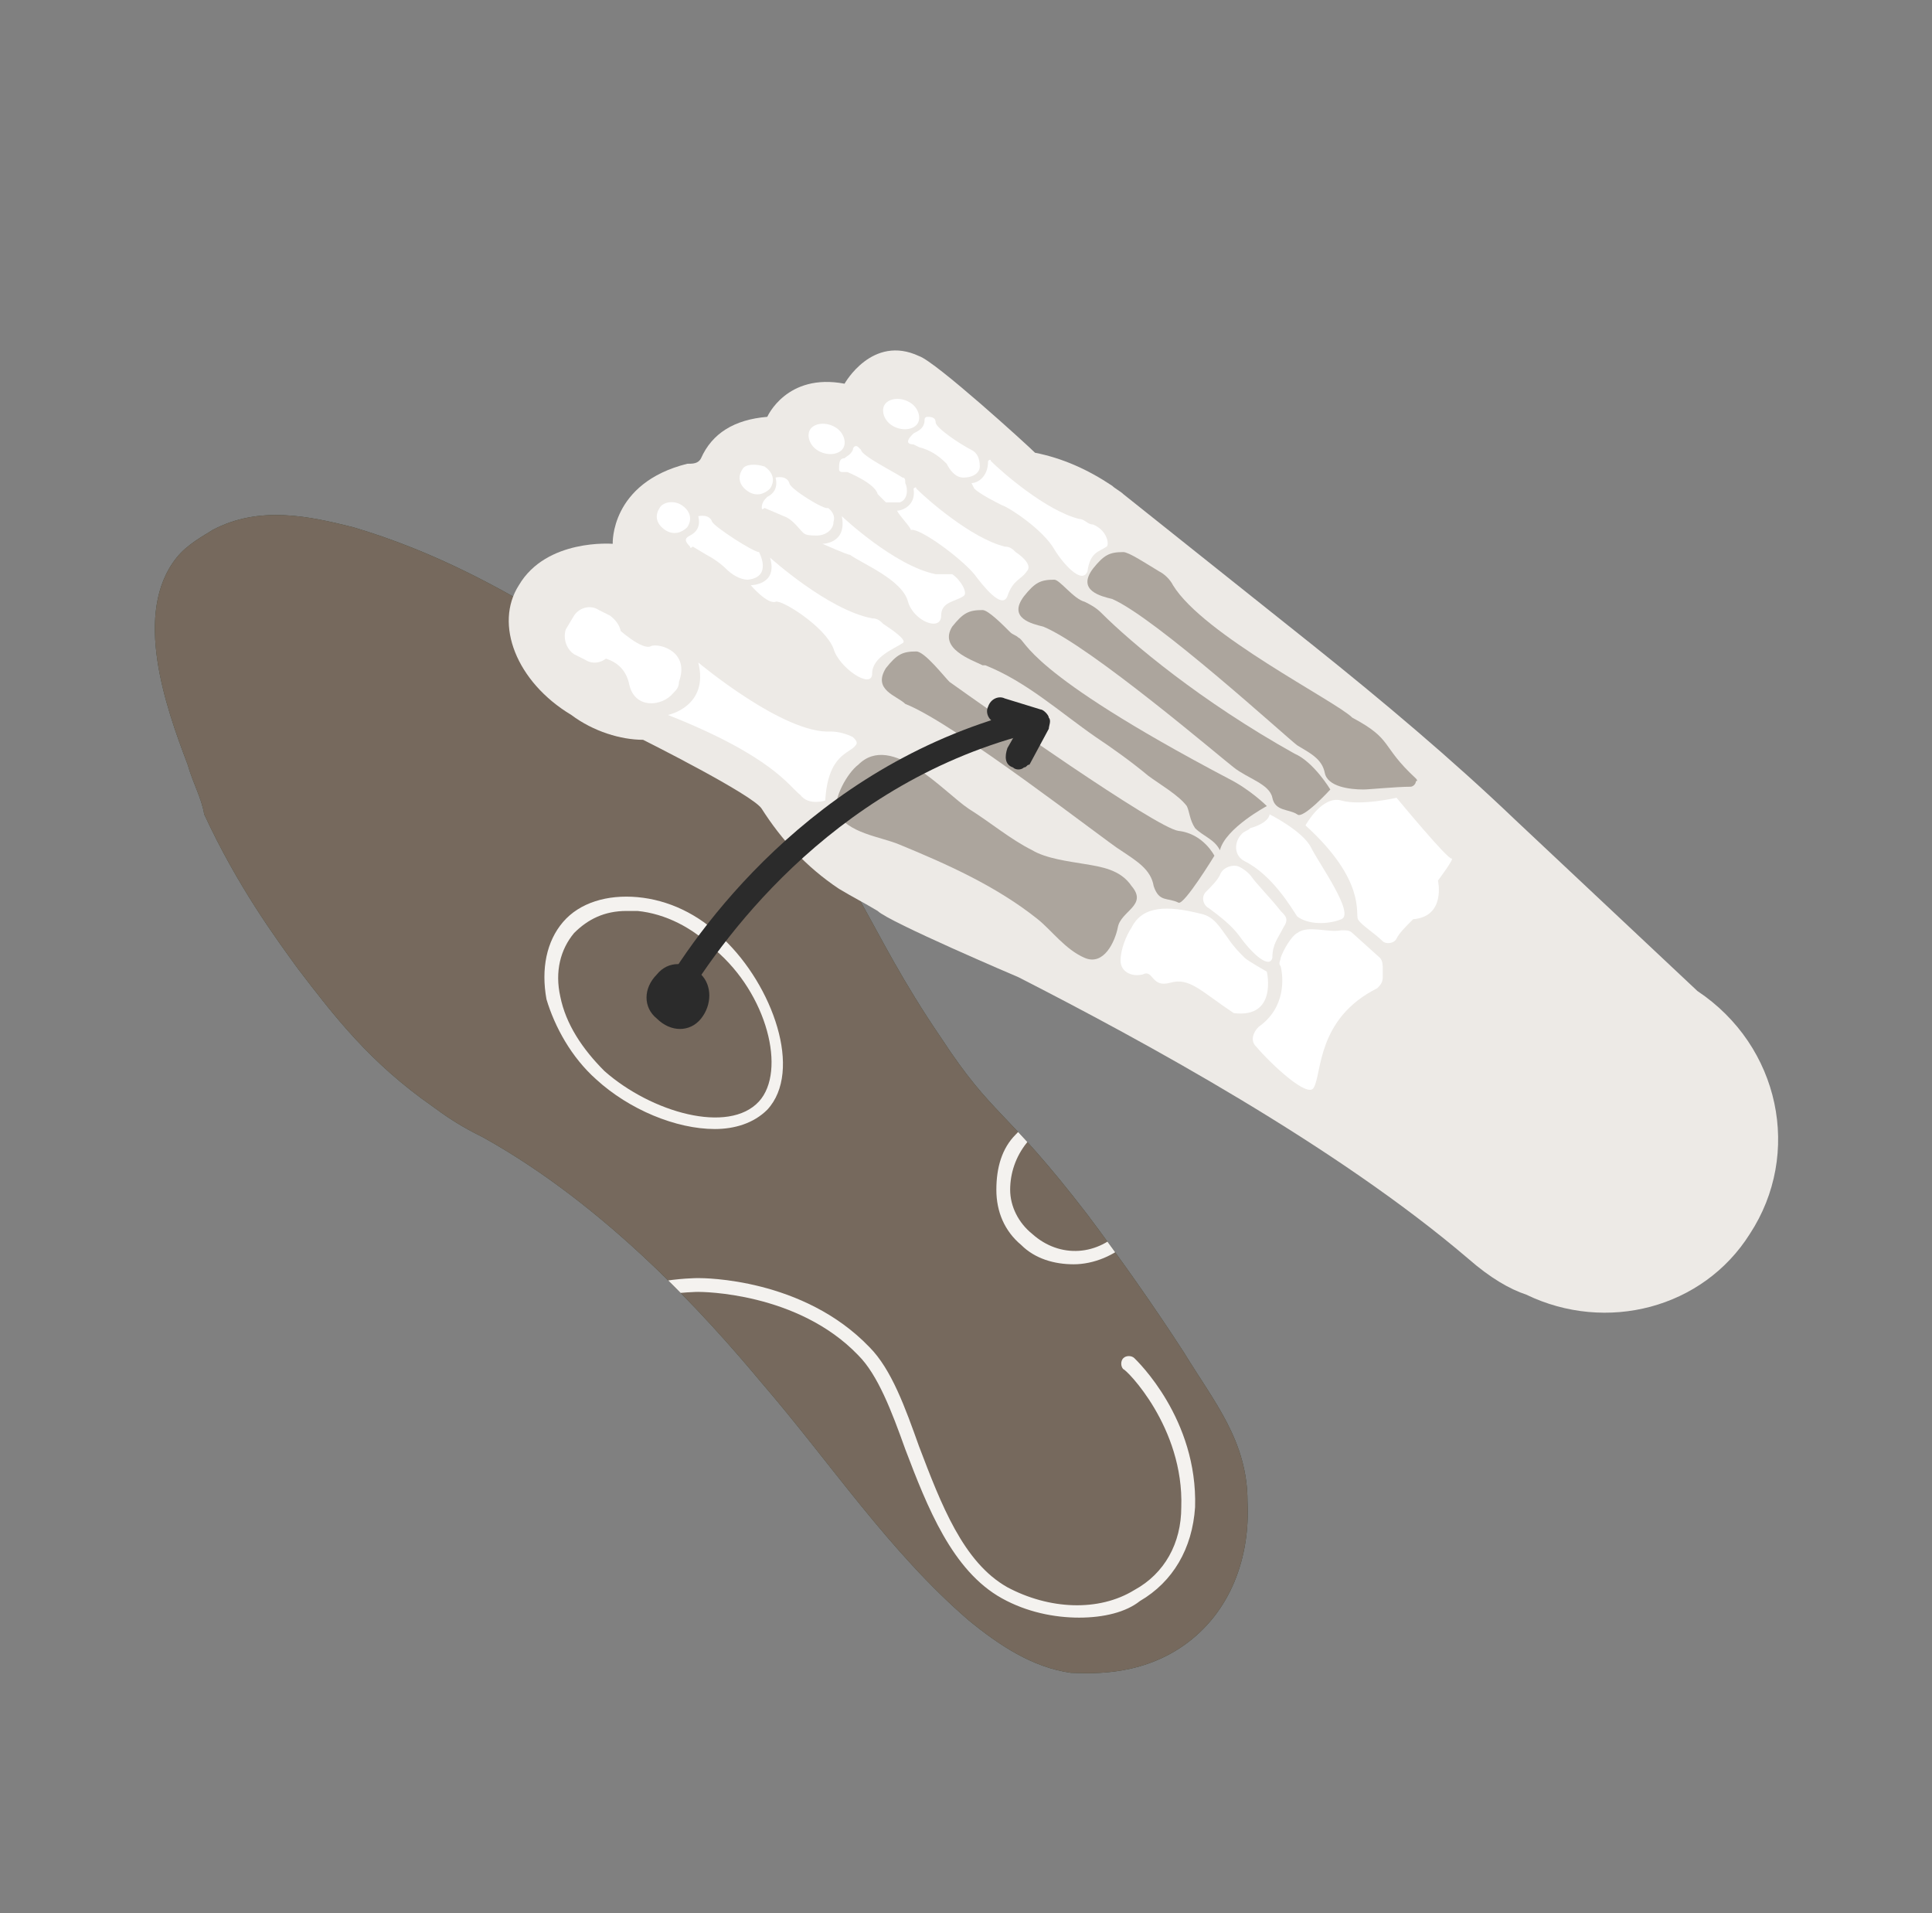
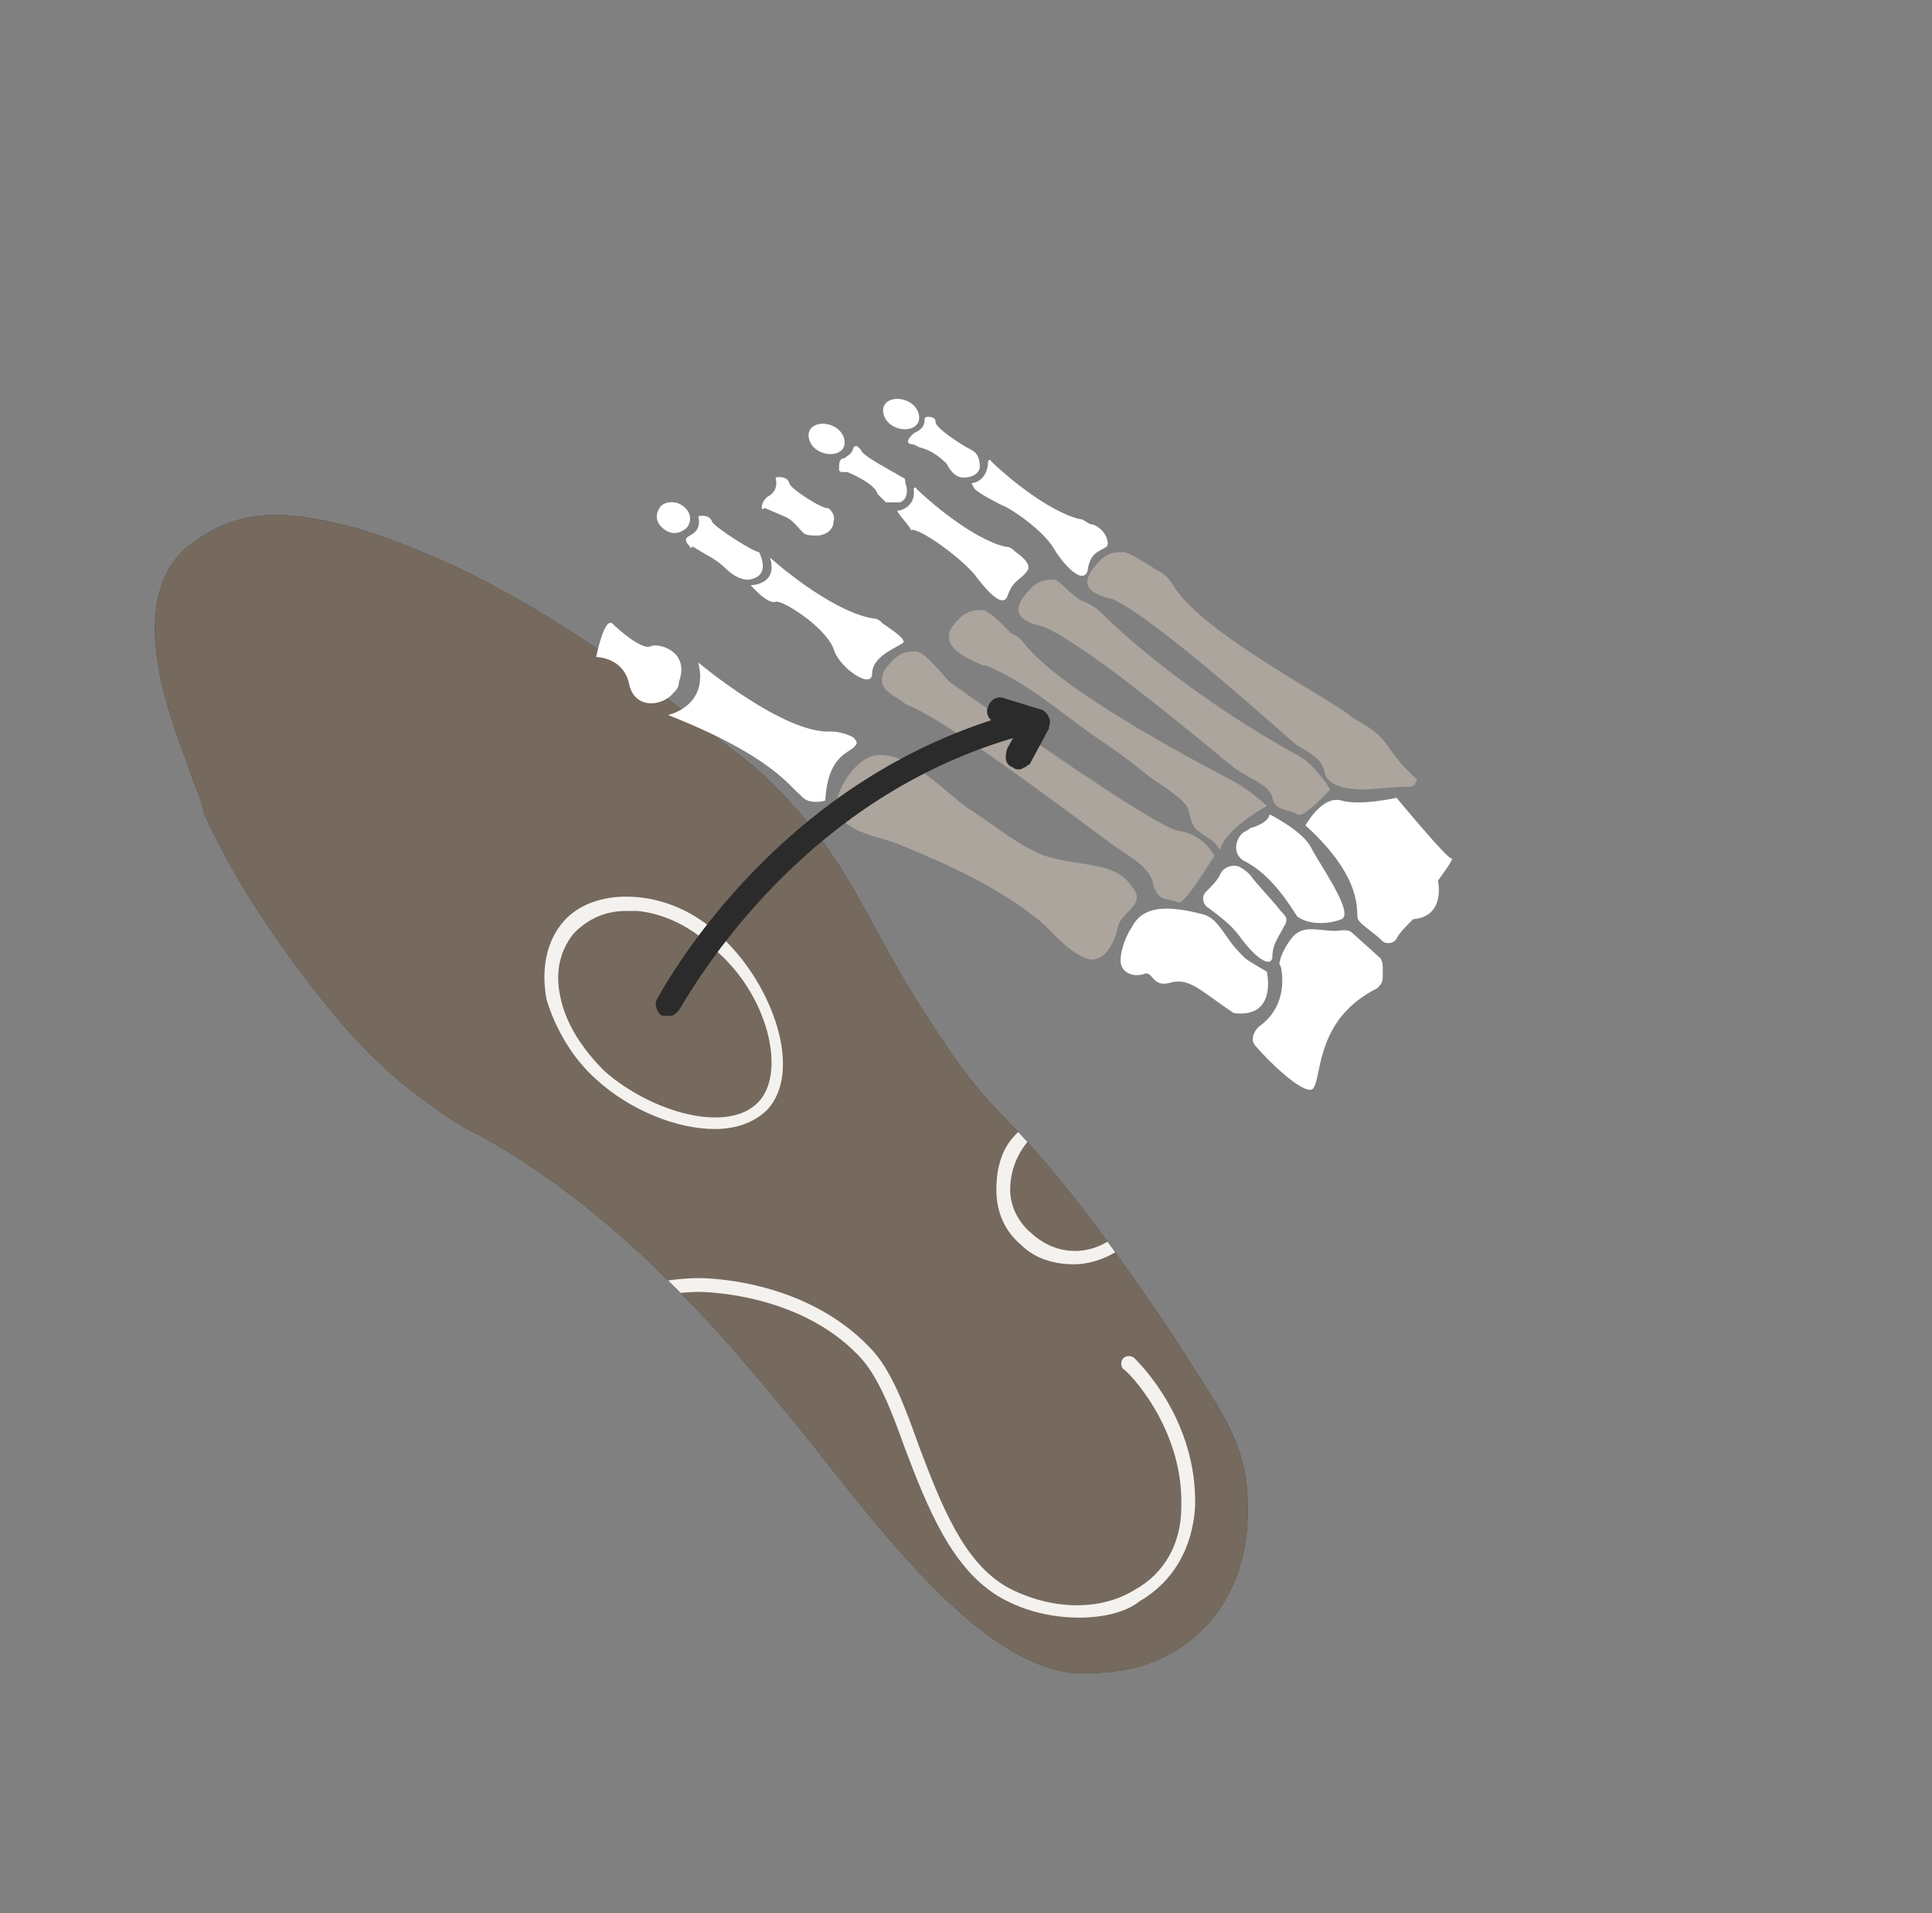
<svg xmlns="http://www.w3.org/2000/svg" xmlns:xlink="http://www.w3.org/1999/xlink" version="1.1" id="Layer_1" x="0px" y="0px" viewBox="0 0 70 69.3" style="enable-background:new 0 0 70 69.3;" xml:space="preserve">
  <rect x="0" y="0" width="70" height="69.3" fill="#808080" stroke="none" />
  <style type="text/css">
	.st0{fill:#FFFFFF;}
	.st1{fill:#76695D;}
	.st2{fill:#EDEAE6;}
	.st3{fill:#2B2B2B;}
	.st4{fill:#374436;}
	.st5{fill:#F4F2EF;}
	.st6{fill:none;}
	.st7{fill:#ACA59D;}
	.st8{clip-path:url(#SVGID_00000181768378254486823310000015085860729212388000_);fill:#F4F2EF;}
	.st9{clip-path:url(#SVGID_00000164510255653502503260000005667079715416966805_);fill:#F4F2EF;}
	.st10{clip-path:url(#SVGID_00000102529971259961650610000007857034107989258654_);fill:#F4F2EF;}
	.st11{clip-path:url(#SVGID_00000183237684429055094380000013632918566983495870_);fill:#F4F2EF;}
</style>
  <g>
    <path class="st4" d="M6.8,27.7c-0.8-2.1-2-5.5-0.4-7.5c0.4-0.5,1-0.8,1.3-1c1.7-0.9,3.5-0.5,5.1-0.1c2.7,0.8,6.4,2.4,11.9,6.6   c1.6,1.3,2.5,1.9,3.3,2.7c3.1,3.1,3.3,5.1,6.1,9.2c1.9,2.9,2.3,2.5,5.3,6.4c1.2,1.6,2.4,3.3,3.5,5c1.1,1.8,2.3,3.2,2.3,5.4   c0.1,2-0.6,4-2.3,5.2s-3.6,1-4.1,1c-1.4-0.2-2.6-1-3.7-1.9c-2.9-2.5-5-5.7-7.5-8.6c-2-2.4-5.6-6.4-10.1-8.9c-0.4-0.2-1-0.5-1.8-1.1   c-2.3-1.6-3.6-3.3-4.9-5c-0.8-1.1-2.2-3-3.4-5.6C7.3,28.9,7,28.4,6.8,27.7" />
    <path class="st1" d="M6.8,27.7c-0.8-2.1-2-5.5-0.4-7.5c0.4-0.5,1-0.8,1.3-1c1.7-0.9,3.5-0.5,5.1-0.1c2.7,0.8,6.4,2.4,11.9,6.6   c1.6,1.3,2.5,1.9,3.3,2.7c3.1,3.1,3.3,5.1,6.1,9.2c1.9,2.9,2.3,2.5,5.3,6.4c1.2,1.6,2.4,3.3,3.5,5c1.1,1.8,2.3,3.2,2.3,5.4   c0.1,2-0.6,4-2.3,5.2s-3.6,1-4.1,1c-1.4-0.2-2.6-1-3.7-1.9c-2.9-2.5-5-5.7-7.5-8.6c-2-2.4-5.6-6.4-10.1-8.9c-0.4-0.2-1-0.5-1.8-1.1   c-2.3-1.6-3.6-3.3-4.9-5c-0.8-1.1-2.2-3-3.4-5.6C7.3,28.9,7,28.4,6.8,27.7" />
    <path class="st5" d="M22.7,33c-0.8,0-1.4,0.3-1.9,0.8c-0.5,0.6-0.7,1.4-0.5,2.3c0.2,1,0.8,1.9,1.6,2.7c1.7,1.5,4.5,2.3,5.6,1.1   c1-1.1,0.3-3.9-1.6-5.5c-0.8-0.8-1.8-1.3-2.8-1.4C22.9,33,22.8,33,22.7,33 M25.9,40.9c-1.4,0-3.1-0.7-4.3-1.8   c-0.9-0.8-1.5-1.9-1.8-2.9c-0.2-1.1,0-2.1,0.6-2.8s1.6-1,2.7-0.9c1.1,0.1,2.2,0.6,3.1,1.5l0,0c1.8,1.7,2.9,4.8,1.6,6.2   C27.3,40.7,26.6,40.9,25.9,40.9" />
    <path class="st6" d="M40.5,60.5c0.7-0.1,1.6-0.4,2.4-1c1.6-1.2,2.3-3.2,2.3-5.2c-0.1-2.2-1.2-3.6-2.3-5.4c-1.1-1.7-2.3-3.4-3.5-5   c-3-3.9-3.3-3.5-5.3-6.4c-2.7-4.1-3-6.1-6.1-9.2c-0.8-0.8-1.6-1.4-3.3-2.7c-5.5-4.3-9.2-5.8-11.9-6.6c-1.6-0.5-3.4-0.8-5.1,0.1   c-0.4,0.2-0.9,0.4-1.3,1c-1.6,2-0.4,5.4,0.4,7.5c0.3,0.7,0.5,1.2,0.8,1.8C8.8,32,10.2,34,11,35c1.3,1.7,2.6,3.4,4.9,5   c0.8,0.5,1.4,0.8,1.8,1.1c4.5,2.5,8.1,6.5,10.1,8.9c2.5,2.9,4.6,6.1,7.5,8.6c1,0.9,2.1,1.6,3.5,1.9C38.8,60.5,40.5,60.5,40.5,60.5z" />
-     <path class="st2" d="M33.3,12.9c-1.7-0.8-2.7,1-2.7,1c-2.1-0.4-2.8,1.2-2.8,1.2c-1.2,0.1-2,0.6-2.4,1.5c-0.1,0.2-0.3,0.2-0.5,0.2   c-2.8,0.7-2.7,2.9-2.7,2.9s-2.4-0.2-3.4,1.5c-0.9,1.4-0.1,3.5,1.9,4.7c0.8,0.6,1.8,0.9,2.6,0.9c0,0,4,2,4.3,2.5   c0.7,1.1,1.6,2.1,2.8,2.9c0.5,0.3,0.9,0.5,1.4,0.8c0.4,0.4,5.1,2.4,5.1,2.4c4.5,2.3,11.5,6.1,16.3,10.2c0.8,0.7,1.5,1.1,2.1,1.3   c2.9,1.4,6.4,0.5,8.1-2.2c1.9-2.9,1.1-6.8-1.9-8.8l0,0l-6.6-6.2c-2.3-2.2-4.8-4.3-7.3-6.3l-6.9-5.5l0,0c-0.1-0.1-0.3-0.2-0.4-0.3   c-0.9-0.6-1.8-1-2.8-1.2C37.2,16.1,33.9,13.1,33.3,12.9" />
-     <path class="st0" d="M22.4,23.3l-0.3,0.4c-0.2,0.3-0.6,0.4-0.9,0.2l-0.4-0.2c-0.3-0.2-0.4-0.6-0.3-0.9l0.3-0.5   c0.2-0.3,0.6-0.4,0.9-0.2l0.4,0.2C22.5,22.6,22.6,23,22.4,23.3" />
    <path class="st0" d="M24.4,25.1c0.1-0.1,0.2-0.2,0.2-0.4c0.4-1.1-0.7-1.4-1-1.3c-0.3,0.2-1.2-0.6-1.4-0.8c-0.3-0.3-0.6,1.2-0.6,1.2   s1,0,1.2,1C23,25.7,24,25.6,24.4,25.1" />
    <path class="st0" d="M24.2,25.9c0,0,1.5-0.3,1.1-1.9c0,0,3.1,2.6,4.8,2.5c0.3,0,0.6,0.1,0.8,0.2c0.1,0.1,0.2,0.2,0.1,0.3   c-0.2,0.3-1,0.3-1.1,2c0,0-0.6,0.2-0.9-0.2C28.6,28.5,28,27.4,24.2,25.9" />
    <path class="st7" d="M30.3,29.4c-0.1-0.5,0.4-1.4,0.8-1.7c1.2-1.2,3.1,1,4,1.6c0.8,0.5,1.5,1.1,2.3,1.5c0.5,0.3,1.3,0.4,1.9,0.5   c0.6,0.1,1.3,0.2,1.7,0.8c0.6,0.7-0.4,0.9-0.5,1.5c-0.1,0.5-0.5,1.4-1.2,1.1s-1.2-1-1.7-1.4c-1.5-1.2-3.3-2-5-2.7   C31.9,30.3,30.7,30.2,30.3,29.4L30.3,29.4" />
    <path class="st0" d="M41.4,35.3c-0.4,0.1-0.8-0.1-0.8-0.5c0-0.4,0.2-0.9,0.4-1.2c0.4-0.8,1.3-0.8,2.5-0.5c0.5,0.1,0.7,0.5,1,0.9   c0.2,0.3,0.4,0.5,0.6,0.7c0.1,0.1,0.8,0.5,0.8,0.5s0.4,1.7-1.2,1.5c-1.2-0.8-1.6-1.3-2.3-1.1S41.8,35.1,41.4,35.3" />
    <path class="st0" d="M45.6,37.2c-0.2,0.2-0.3,0.5-0.1,0.7c0.6,0.7,1.9,1.9,2.1,1.5c0.3-0.5,0.1-2.5,2.3-3.6   c0.1-0.1,0.2-0.2,0.2-0.4v-0.3c0-0.1,0-0.3-0.1-0.4l-1-0.9c-0.1-0.1-0.2-0.1-0.4-0.1c-0.5,0.1-1.2-0.2-1.6,0.1   c-0.2,0.1-0.5,0.6-0.6,0.9c0,0.1-0.1,0.2,0,0.3C46.5,35.4,46.6,36.5,45.6,37.2" />
    <path class="st0" d="M43.7,32.3c0.2-0.2,0.4-0.4,0.5-0.6c0.1-0.3,0.5-0.4,0.7-0.3s0.3,0.2,0.4,0.3c0.2,0.3,0.8,0.9,1.1,1.3   c0.2,0.2,0.3,0.3,0.1,0.6c-0.2,0.4-0.4,0.6-0.4,1.1c-0.1,0.4-0.7-0.1-1.2-0.8c-0.3-0.4-0.7-0.7-1.1-1   C43.6,32.8,43.5,32.5,43.7,32.3" />
    <path class="st0" d="M45.1,31.2c-0.4-0.2-0.4-0.7-0.1-1c0.1-0.1,0.2-0.1,0.3-0.2c0.7-0.2,0.7-0.5,0.7-0.5s1.2,0.6,1.5,1.2   s1.6,2.4,1.1,2.6s-1.2,0.2-1.6-0.1C46.8,32.9,46.1,31.7,45.1,31.2" />
    <path class="st0" d="M47.3,29.9c0,0,0.6-1.1,1.3-0.9s2-0.1,2-0.1s1.9,2.3,2,2.2c0.1,0-0.5,0.8-0.5,0.8s0.3,1.3-0.9,1.4   c-0.3,0.3-0.5,0.5-0.6,0.7c-0.1,0.2-0.4,0.2-0.5,0.1c-0.3-0.3-0.8-0.6-0.9-0.8C49.1,33.1,49.5,31.9,47.3,29.9" />
    <path class="st7" d="M32.1,24.2c0.4-0.5,0.6-0.6,1.1-0.6c0.3,0,1,0.9,1.2,1.1c1.4,1,7.5,5.3,8.3,5.4C43.6,30.2,44,31,44,31   s-1.1,1.8-1.3,1.7c-0.4-0.2-0.7,0-0.9-0.6c-0.1-0.6-0.6-0.9-1.2-1.3c-0.5-0.3-6-4.6-7.8-5.3C32.5,25.2,31.6,25,32.1,24.2" />
    <path class="st0" d="M27.2,21.2c0,0,1,0,0.7-1c0,0,2.1,1.9,3.7,2.2c0.2,0,0.3,0.1,0.4,0.2c0.3,0.2,0.9,0.6,0.7,0.7   c-0.3,0.2-1.1,0.5-1.1,1.1s-1.2-0.2-1.4-0.9c-0.3-0.8-1.9-1.8-2.1-1.7C27.8,21.9,27.2,21.2,27.2,21.2" />
    <path class="st0" d="M25,19.4c0.2-0.1,0.4-0.3,0.3-0.7c0,0,0.4-0.1,0.5,0.2c0.1,0.2,1.5,1.1,1.7,1.1c0,0,0.5,0.9-0.4,1   c-0.3,0-0.6-0.2-0.8-0.4c-0.2-0.2-0.5-0.4-0.7-0.5l-0.5-0.3c0,0-0.1,0.1-0.1,0C24.8,19.6,24.8,19.5,25,19.4" />
    <path class="st0" d="M24.7,18.3c0.3,0.2,0.4,0.5,0.2,0.8c-0.2,0.2-0.5,0.3-0.8,0.1c-0.3-0.2-0.4-0.5-0.2-0.8   C24,18.2,24.4,18.1,24.7,18.3" />
    <path class="st7" d="M34.5,22.7c0.4-0.5,0.6-0.6,1.1-0.6c0.2,0,0.7,0.5,1,0.8c0.1,0.1,0.2,0.1,0.3,0.2c0.3,0.1,0.2,1.2,7.6,5.1   c0.8,0.4,1.4,1,1.4,1s-1.5,0.8-1.7,1.6c-0.2-0.4-0.6-0.5-0.9-0.8c-0.2-0.3-0.2-0.6-0.3-0.8c-0.3-0.4-1-0.8-1.4-1.1   c-0.6-0.5-1.3-1-1.9-1.4c-1.3-0.9-2.5-2-4-2.6h-0.1C35.2,23.9,34,23.5,34.5,22.7" />
-     <path class="st0" d="M29.8,19.7c0,0,0.9,0,0.7-1c0,0,1.9,1.8,3.4,2.1c0.1,0,0.5,0,0.6,0c0.3,0.2,0.6,0.7,0.4,0.8   c-0.3,0.2-0.8,0.2-0.8,0.7c0,0.6-1,0.2-1.2-0.5c-0.2-0.8-1.7-1.4-2.1-1.7C30.7,20.1,29.8,19.7,29.8,19.7" />
    <path class="st0" d="M27.8,18c0.2-0.1,0.4-0.3,0.3-0.7c0,0,0.4-0.1,0.5,0.2c0,0.2,1.3,1,1.4,0.9c0,0,0.3,0.2,0.2,0.5   c0,0.3-0.3,0.5-0.6,0.5c-0.2,0-0.4,0-0.5-0.1c-0.2-0.2-0.4-0.5-0.7-0.6l-0.7-0.3c0,0-0.1,0.1-0.1,0C27.6,18.2,27.7,18.1,27.8,18" />
-     <path class="st0" d="M27.7,16.9c0.3,0.2,0.4,0.5,0.2,0.8c-0.2,0.2-0.5,0.3-0.8,0.1c-0.3-0.2-0.4-0.5-0.2-0.8   C27,16.8,27.4,16.8,27.7,16.9" />
    <path class="st7" d="M37.1,21.6c0.4-0.5,0.6-0.6,1.1-0.6c0.2,0,0.7,0.7,1.1,0.8c0.2,0.1,0.4,0.2,0.6,0.4c1.1,1.1,3.6,3.2,7,5.1   c0.7,0.3,1.3,1.3,1.3,1.3s-1,1.1-1.2,0.9c-0.3-0.2-0.8-0.1-0.9-0.6c-0.1-0.5-0.9-0.7-1.4-1.1c-0.4-0.3-5.2-4.4-6.9-5.1   C37.4,22.6,36.5,22.4,37.1,21.6" />
    <path class="st0" d="M32.5,18.5c0.2,0,0.7-0.2,0.6-0.8c0,0,0.1-0.1,0.1,0c0.4,0.4,2,1.8,3.2,2.1c0.2,0,0.3,0.1,0.4,0.2   c0.3,0.2,0.6,0.5,0.4,0.7C37,21,36.7,21,36.5,21.6c-0.2,0.5-0.9-0.4-1.2-0.8c-0.5-0.6-2-1.7-2.3-1.6C33,19.1,32.6,18.7,32.5,18.5   L32.5,18.5" />
    <path class="st0" d="M30.6,16.6c0.1-0.1,0.2-0.1,0.3-0.3c0-0.1,0.1-0.2,0.2-0.1l0.1,0.1c0,0.2,1.2,0.8,1.5,1c0.1,0,0.1,0.1,0.1,0.2   c0.1,0.2,0.1,0.6-0.2,0.7c-0.2,0-0.4,0-0.5,0c-0.1-0.1-0.2-0.2-0.3-0.3c-0.1-0.4-1.1-0.8-1.1-0.8s-0.1,0-0.2,0c0,0-0.1,0-0.1-0.1   C30.4,16.8,30.4,16.6,30.6,16.6" />
    <path class="st0" d="M30.3,15.5c0.3,0.2,0.4,0.6,0.2,0.8c-0.2,0.2-0.6,0.2-0.9,0c-0.3-0.2-0.4-0.6-0.2-0.8   C29.6,15.3,30,15.3,30.3,15.5" />
    <path class="st7" d="M39.6,20.6c0.4-0.5,0.6-0.6,1.1-0.6c0.2,0,0.8,0.4,1.3,0.7c0.2,0.1,0.4,0.3,0.5,0.5c1.1,1.8,5.9,4.2,6.5,4.8   l0,0c1.5,0.8,1,1,2.3,2.2c0,0,0.1,0.1,0,0.1c0,0.1-0.1,0.2-0.2,0.2c-0.5,0-1.5,0.1-1.7,0.1c-0.5,0-1.3-0.1-1.4-0.6   c-0.1-0.5-0.5-0.7-1-1c-0.4-0.3-5.1-4.6-6.7-5.3C39.9,21.6,39,21.4,39.6,20.6" />
    <path class="st0" d="M35.2,17.5c0.2,0,0.6-0.2,0.6-0.8c0,0,0.1-0.1,0.1,0c0.4,0.4,2,1.8,3.2,2.1c0.2,0,0.3,0.2,0.5,0.2   c0.5,0.2,0.6,0.7,0.5,0.8c-0.3,0.2-0.6,0.2-0.7,0.9c-0.2,0.5-0.9-0.3-1.2-0.8c-0.4-0.7-1.6-1.5-1.9-1.6c-0.2-0.1-0.8-0.4-1-0.6   C35.2,17.5,35.2,17.5,35.2,17.5" />
    <g>
      <g>
        <g>
          <g>
            <defs>
              <path id="SVGID_1_" d="M6.8,27.7c-0.8-2.1-2-5.5-0.4-7.5c0.4-0.5,1-0.8,1.3-1c1.7-0.9,3.5-0.5,5.1-0.1        c2.7,0.8,6.4,2.4,11.9,6.6c1.6,1.3,2.5,1.9,3.3,2.7c3.1,3.1,3.3,5.1,6.1,9.2c1.9,2.9,2.3,2.5,5.3,6.4c1.2,1.6,2.4,3.3,3.5,5        c1.1,1.8,2.3,3.2,2.3,5.4c0.1,2-0.6,4-2.3,5.2s-3.6,1-4.1,1c-1.4-0.2-2.6-1-3.7-1.9c-2.9-2.5-5-5.7-7.5-8.6        c-2-2.4-5.6-6.4-10.1-8.9c-0.4-0.2-1-0.5-1.8-1.1c-2.3-1.6-3.6-3.3-4.9-5c-0.8-1.1-2.2-3-3.4-5.6C7.3,28.9,7,28.4,6.8,27.7" />
            </defs>
            <clipPath id="SVGID_00000074414223213580990890000014557982215896621469_">
              <use xlink:href="#SVGID_1_" style="overflow:visible;" />
            </clipPath>
            <path style="clip-path:url(#SVGID_00000074414223213580990890000014557982215896621469_);fill:#F4F2EF;" d="M38.9,40.6       c-0.6,0-1.3,0.3-1.7,0.8s-0.6,1.1-0.6,1.7c0,0.6,0.3,1.2,0.8,1.6c1,0.9,2.4,0.8,3.3-0.2c0.9-1,0.8-2.4-0.2-3.3l0,0       C40,40.8,39.4,40.6,38.9,40.6 M38.9,45.8c-0.7,0-1.4-0.2-1.9-0.7c-0.6-0.5-0.9-1.2-0.9-2s0.2-1.5,0.7-2c1.1-1.2,2.8-1.2,4-0.2       c1.2,1.1,1.2,2.8,0.2,4C40.4,45.5,39.6,45.8,38.9,45.8" />
          </g>
        </g>
      </g>
      <g>
        <g>
          <g>
            <defs>
              <path id="SVGID_00000080207273543807308210000008929080567431426946_" d="M6.8,27.7c-0.8-2.1-2-5.5-0.4-7.5        c0.4-0.5,1-0.8,1.3-1c1.7-0.9,3.5-0.5,5.1-0.1c2.7,0.8,6.4,2.4,11.9,6.6c1.6,1.3,2.5,1.9,3.3,2.7c3.1,3.1,3.3,5.1,6.1,9.2        c1.9,2.9,2.3,2.5,5.3,6.4c1.2,1.6,2.4,3.3,3.5,5c1.1,1.8,2.3,3.2,2.3,5.4c0.1,2-0.6,4-2.3,5.2s-3.6,1-4.1,1        c-1.4-0.2-2.6-1-3.7-1.9c-2.9-2.5-5-5.7-7.5-8.6c-2-2.4-5.6-6.4-10.1-8.9c-0.4-0.2-1-0.5-1.8-1.1c-2.3-1.6-3.6-3.3-4.9-5        c-0.8-1.1-2.2-3-3.4-5.6C7.3,28.9,7,28.4,6.8,27.7" />
            </defs>
            <clipPath id="SVGID_00000146500849012625721400000004497684640714438821_">
              <use xlink:href="#SVGID_00000080207273543807308210000008929080567431426946_" style="overflow:visible;" />
            </clipPath>
            <path style="clip-path:url(#SVGID_00000146500849012625721400000004497684640714438821_);fill:#F4F2EF;" d="M39.1,58.6       c-0.9,0-1.9-0.2-2.8-0.7c-1.8-1-2.7-3.3-3.5-5.4c-0.5-1.4-1-2.7-1.7-3.4c-2.2-2.3-5.7-2.3-5.8-2.3l0,0c0,0-2.4,0-4,1.1       C21.2,48,21,48,21,47.8c-0.1-0.1-0.1-0.3,0.1-0.3c1.7-1.2,4.1-1.2,4.2-1.2c0.2,0,3.8,0,6.2,2.5c0.8,0.8,1.3,2.2,1.8,3.6       c0.8,2.1,1.6,4.2,3.2,5.1c1.5,0.8,3.3,0.9,4.6,0.1c1.1-0.6,1.7-1.7,1.7-3c0.1-2.9-2-5-2.1-5c-0.1-0.1-0.1-0.3,0-0.4       c0.1-0.1,0.3-0.1,0.4,0c0.1,0.1,2.3,2.2,2.2,5.4c-0.1,1.5-0.8,2.7-2,3.4C40.8,58.4,40,58.6,39.1,58.6" />
          </g>
        </g>
      </g>
    </g>
    <path class="st0" d="M33.1,15.7c0.2-0.1,0.4-0.2,0.4-0.5c0-0.1,0.1-0.1,0.1-0.1c0.1,0,0.3,0,0.3,0.2s0.9,0.8,1.3,1   c0.2,0.1,0.3,0.3,0.3,0.6c0,0.2-0.2,0.4-0.6,0.4c-0.3,0-0.5-0.3-0.6-0.5l0,0c-0.3-0.3-0.6-0.5-1-0.6l-0.2-0.1c0,0-0.2,0-0.2-0.1   C32.9,15.9,33,15.8,33.1,15.7" />
    <path class="st0" d="M33,14.6c0.3,0.2,0.4,0.6,0.2,0.8s-0.6,0.2-0.9,0s-0.4-0.6-0.2-0.8C32.3,14.4,32.7,14.4,33,14.6" />
    <path class="st3" d="M37.1,27.8c-0.1,0.1-0.3,0.1-0.4,0c-0.3-0.1-0.3-0.4-0.2-0.7l0.4-0.7l-0.8-0.2c-0.3-0.1-0.4-0.4-0.3-0.6   c0.1-0.3,0.4-0.4,0.6-0.3l1.3,0.4c0.1,0,0.3,0.2,0.3,0.3c0.1,0.1,0,0.3,0,0.4l-0.7,1.3C37.2,27.7,37.2,27.8,37.1,27.8" />
    <path class="st3" d="M24.3,36.8c-0.1,0-0.2,0-0.3,0c-0.2-0.1-0.3-0.4-0.2-0.6c1.4-2.5,5.6-8.4,13.1-10.4c0.2-0.1,0.5,0.1,0.6,0.3   c0.1,0.2-0.1,0.5-0.3,0.5l0,0l0,0c-7.2,1.9-11.2,7.6-12.6,10C24.5,36.7,24.4,36.8,24.3,36.8" />
-     <path class="st3" d="M25.4,36.9c-0.4,0.5-1.1,0.5-1.6,0c-0.5-0.4-0.5-1.1,0-1.6c0.4-0.5,1.1-0.5,1.6,0   C25.8,35.7,25.8,36.4,25.4,36.9" />
  </g>
</svg>